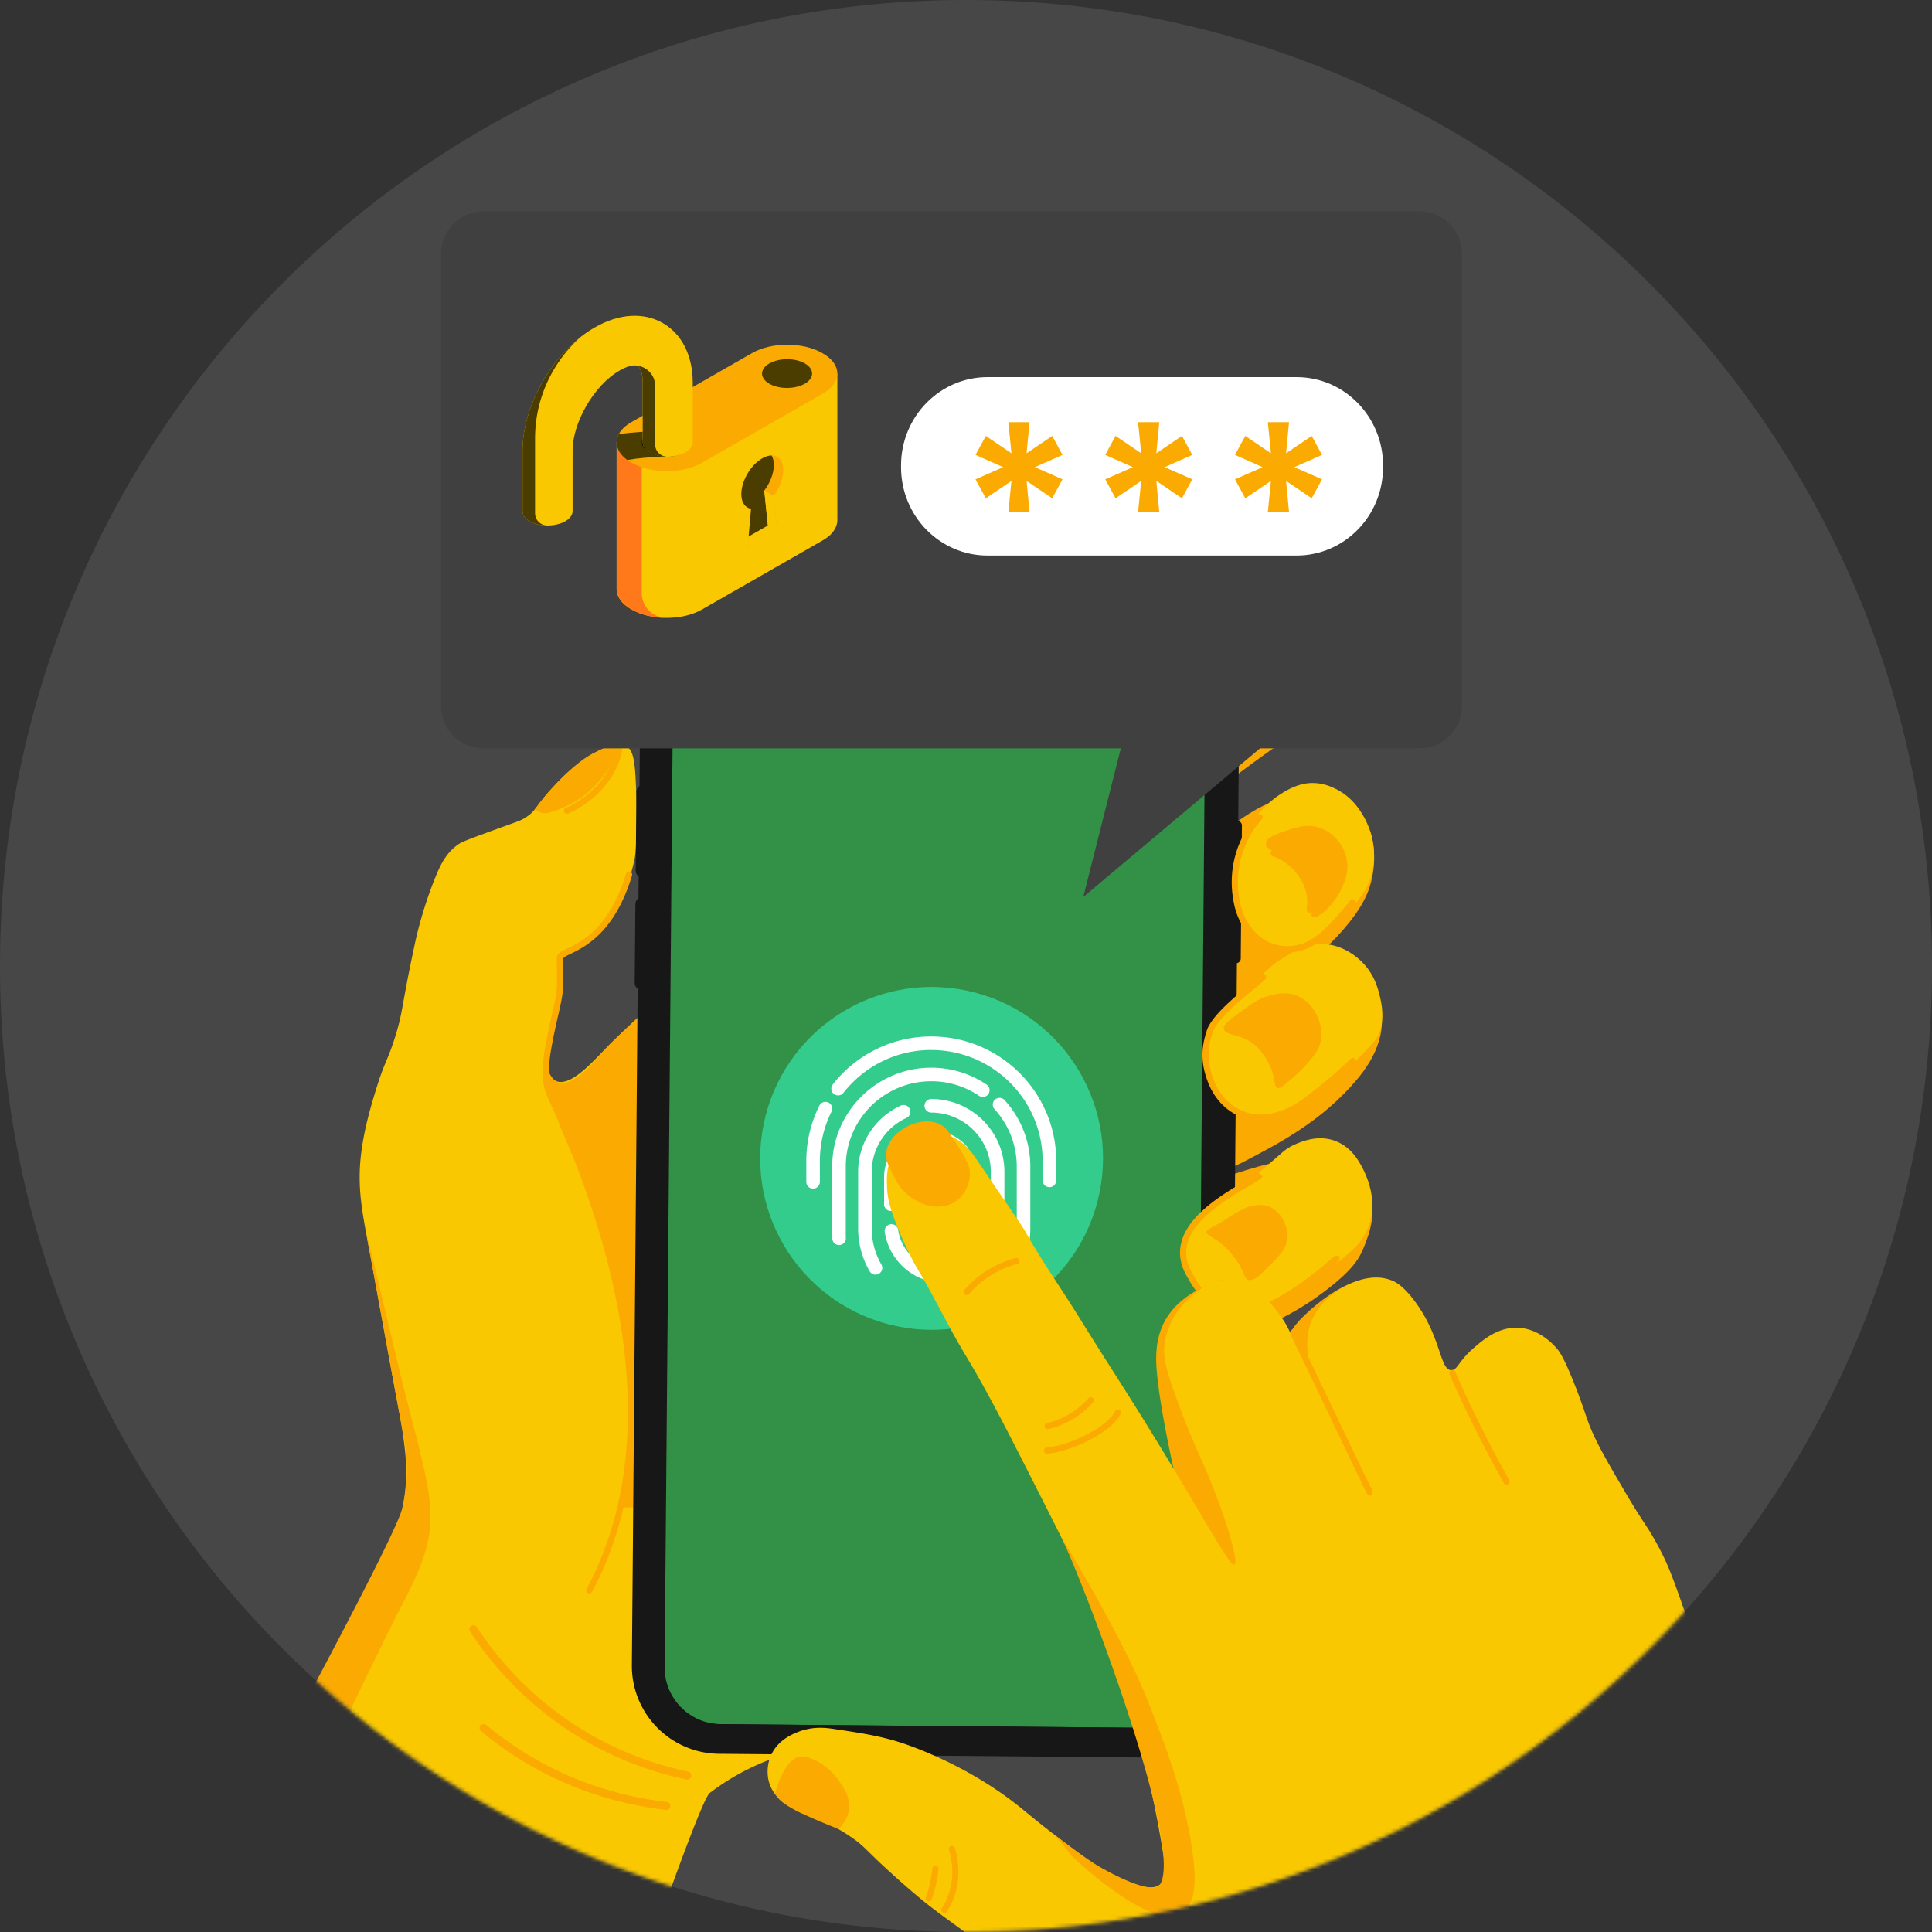
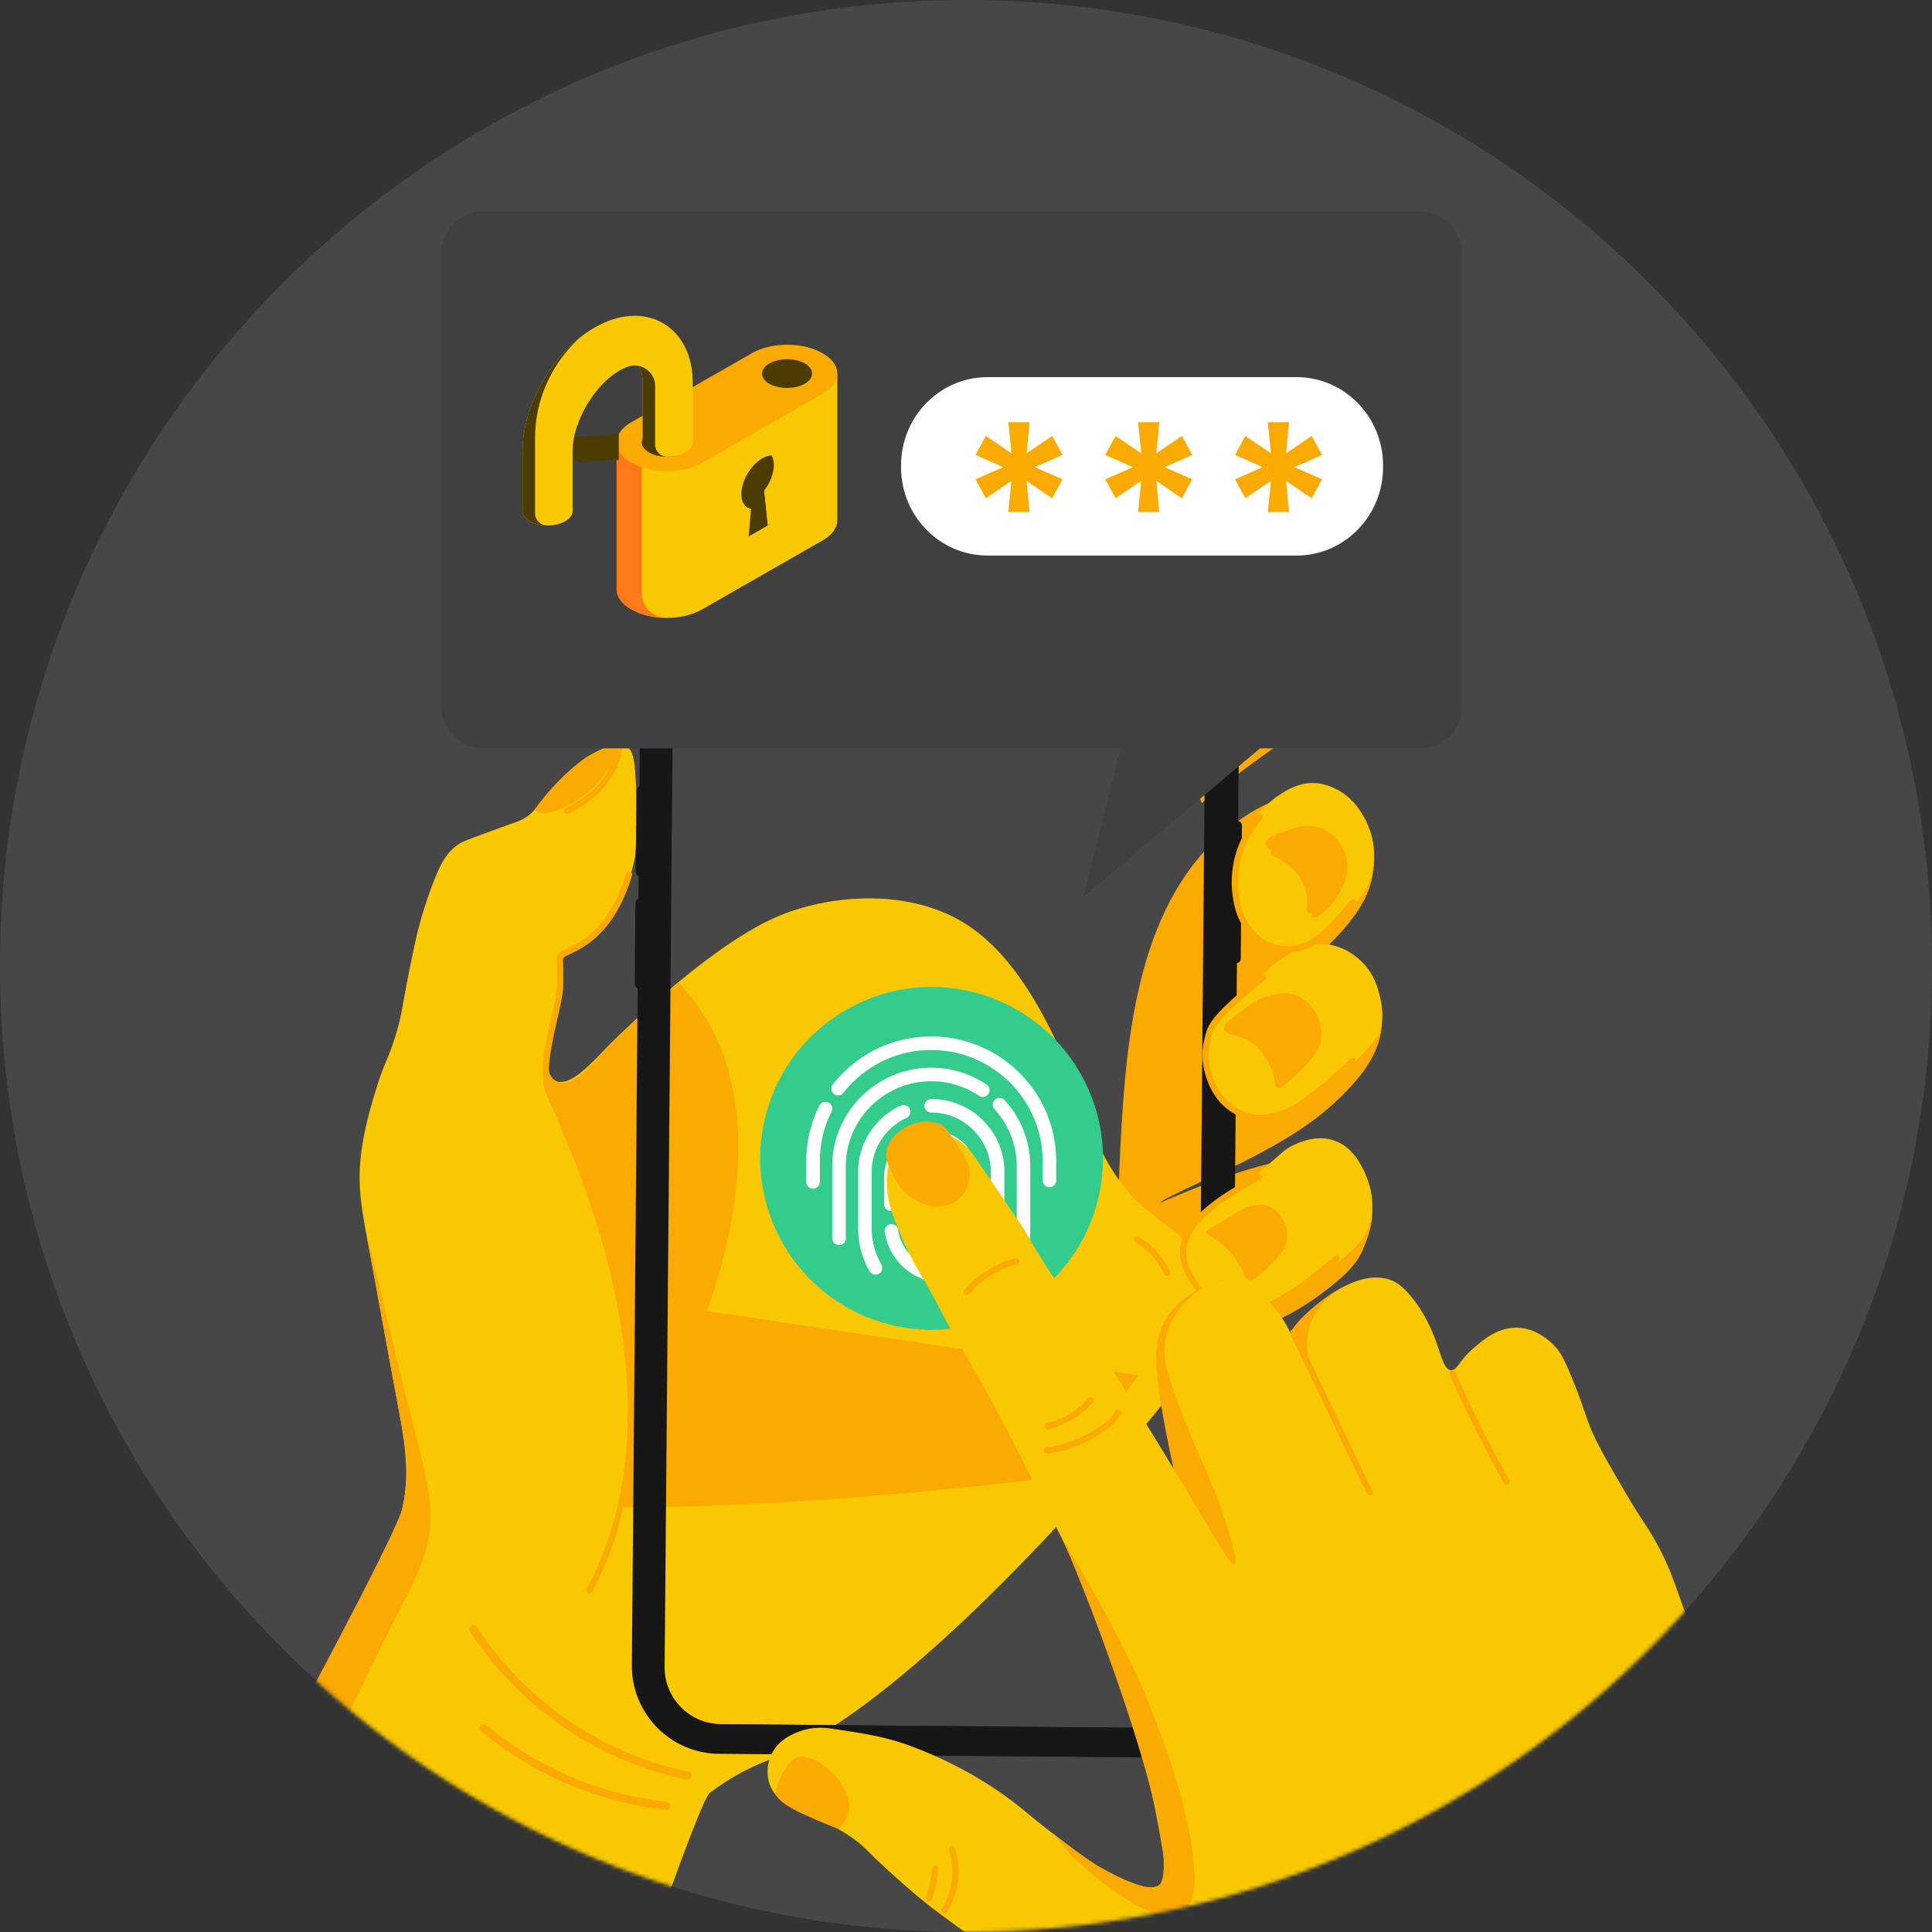
<svg xmlns="http://www.w3.org/2000/svg" width="512" height="512" fill="none">
  <rect width="100%" height="100%" fill="#333333" stroke="none" />
  <path fill="#fff" fill-opacity=".1" d="M512 256c0 58.99-19.95 113.33-53.48 156.61A256.937 256.937 0 0 1 418 454.23c-28.58 23.38-62.29 40.71-99.2 50.01h-.01c-2.92.74-5.85 1.43-8.81 2.06h-.01c-.13.03-.26.06-.39.08-7.46 1.59-15.04 2.86-22.73 3.78h-.01c-10.11 1.21-20.4 1.84-30.84 1.84-25.84 0-50.79-3.83-74.3-10.95-4.94-1.49-9.81-3.13-14.61-4.91a255.416 255.416 0 0 1-69.63-39.13c-.17-.13-.34-.27-.51-.41a259.184 259.184 0 0 1-17.68-15.4 254.314 254.314 0 0 1-9.36-9.42C26.57 385.93 0 324.08 0 256 0 114.62 114.61 0 256 0s256 114.62 256 256z" />
  <mask id="a" width="512" height="512" x="0" y="0" maskUnits="userSpaceOnUse" style="mask-type:alpha">
    <path fill="#fff" d="M512 256c0 58.99-19.95 113.33-53.48 156.61A256.937 256.937 0 0 1 418 454.23c-28.58 23.38-62.29 40.71-99.2 50.01h-.01c-2.92.74-5.85 1.43-8.81 2.06h-.01c-.13.03-.26.06-.39.08-7.46 1.59-15.04 2.86-22.73 3.78h-.01c-10.11 1.21-20.4 1.84-30.84 1.84-25.84 0-50.79-3.83-74.3-10.95-4.94-1.49-9.81-3.13-14.61-4.91a255.416 255.416 0 0 1-69.63-39.13c-.17-.13-.34-.27-.51-.41a259.184 259.184 0 0 1-17.68-15.4 254.314 254.314 0 0 1-9.36-9.42C26.57 385.93 0 324.08 0 256 0 114.62 114.61 0 256 0s256 114.62 256 256z" />
  </mask>
  <g mask="url(#a)">
    <path fill="#FAAA00" d="M328.784 308.306c9.66-5.028 21.417-10.994 30.893-22.307 4.447-5.308 9.524-13.894 4.447-24.337-1.373-2.813-6.797-1.411-14.899-.783-4.758.368-9.283 1.267-13.315 2.359-7.696 4.922-14.667 7.861-17.268 6.846-.068-.029 7.058-4.071 17.268-6.846 11.245-7.184 24.037-18.603 27.044-28.107 2.659-8.432.155-14.813.155-14.813-.309-.832-1.76-2.021-4.989-4.864 0 0-4.119-3.616-10.452-4.525-11.69-1.672-23.931 10.114-25.903 12.009-21.717 20.934-23.776 57.124-25.12 86.915-.803 17.887-2.321 51.593 8.74 55.074 2.147.677 2.843-.387 17.782-7.648 14.368-6.971 19.666-8.867 27.769-14.987 7.261-5.473 9.127-8.567 10.152-10.926 2.137-4.96 3.868-10.365 1.248-15.596-.319-.619-2.05-2.823-2.969-3.906-3.432-3.994-8.576-4.593-10.616-4.835-12.551-1.469-41.287 11.835-41.345 11.709-.309-.56 21.378-10.452 21.378-10.452h-.009l.009.02z" />
    <path fill="#FAAA00" d="M335.912 263.248c-10.211 2.775-17.337 6.817-17.269 6.846 2.601 1.015 9.572-1.925 17.269-6.846zM376.87 143.14c-4.757-1.672-9.205-.454-13.179.629-3.858 1.044-6.556 2.514-8.779 3.771-9.08 5.076-15.248 9.233-18.517 11.293-14.107 8.905-16.94 10.994-21.967 10.994-15.413 0 4.08 42.998 4.08 42.998s15.499-13.653 40.542-28.437c0 0 14.851-9.621 21.919-17.694 6.218-7.097 6.343-10.317 6.276-11.622-.261-5.676-5.637-10.278-10.346-11.932h-.039.01z" />
    <path fill="#FAC800" d="M318.671 356.351c-.116.309-.252.628-.387.947-.116.261-.232.522-.358.793a32.02 32.02 0 0 1-1.257 2.408 40.674 40.674 0 0 1-3.104 4.621 225.594 225.594 0 0 1-2.572 3.298 441.128 441.128 0 0 1-3.239 4.09 508.202 508.202 0 0 1-3.974 4.882 822.178 822.178 0 0 1-3.993 4.796 552.256 552.256 0 0 1-6.565 7.668c-.01.019-.029.029-.039.048h-.01c-.319.377-.657.754-.986 1.131a624.178 624.178 0 0 1-12.299 13.634 551.337 551.337 0 0 1-11.419 11.95c-15.615 15.887-32.255 30.825-47.059 40.533a.16.16 0 0 1-.048.038c-.454.3-.899.59-1.344.871-.164.106-.338.212-.503.319-2.891 1.837-5.704 3.451-8.421 4.825a62.226 62.226 0 0 1-3.655 1.721c-.716.319-1.412.609-2.108.879-.397.155-.88.339-1.45.561-3.278 1.277-9.244 3.8-15.751 8.77h-.02c-1.605 1.218-8.885 20.924-18.148 47.31a246.97 246.97 0 0 1-67.325-37.834 15.87 15.87 0 0 1-.493-.397 250.479 250.479 0 0 1-17.095-14.89 245.381 245.381 0 0 1-8.393-8.412c15.828-29.452 27.663-52.648 29.365-58.778a42.8 42.8 0 0 0 .561-2.253c.009-.019.009-.048.019-.067 2.166-9.805.571-18.159-1.412-28.756-2.62-14-5.124-28.02-7.744-42.021-1.625-8.731-2.679-14.581-1.828-22.538.774-7.165 2.872-13.972 4.07-17.878 2.263-7.378 2.921-7.194 4.98-13.682 2.195-6.962 1.605-7.697 5.163-24.288.445-2.166 2.041-9.437 5.463-17.956 1.412-3.5 2.862-6.517 5.928-8.76.889-.657 1.566-.986 7.619-3.21 8.489-3.123 8.943-3.113 10.403-4.051 2.95-1.886 2.36-2.717 7.368-8.141 5.985-6.469 9.747-8.451 10.868-9.022 3.075-1.537 6.169-3.094 8.403-1.827 2.001 1.131 2.388 3.964 2.678 11.177.029.851.058 1.673.087 2.466.155 5.676.068 10.104-.116 12.985-.097 1.509-.213 2.592-.348 3.21a52.646 52.646 0 0 1-.89 3.675c-5.521 19.918-18.381 20.565-18.245 23.379.599 12.27-4.67 23.022-3.964 28.572.077.619.222 1.17.464 1.653a3.61 3.61 0 0 0 1.392 1.489c.097.058.203.107.3.155 4.08 1.886 10.423-5.753 14.29-9.611.175-.184.329-.348.474-.474.348-.338.764-.735 1.228-1.189 0-.01.01-.01.02-.019l.715-.687c.271-.261.561-.532.861-.822.425-.396.87-.822 1.334-1.266l.048-.049c.832-.773 1.731-1.614 2.698-2.494.155-.155.319-.3.474-.445.396-.358.793-.725 1.199-1.093.067-.058.135-.125.203-.183.135-.126.28-.252.415-.377a235.196 235.196 0 0 1 4.023-3.559c.677-.599 1.373-1.189 2.088-1.798l.377-.319c.687-.58 1.383-1.16 2.089-1.75 0 0 .009-.01.019-.01 8.045-6.681 17.472-13.556 25.816-17.211 13.634-5.985 34.954-7.938 50.279 1.741 10.394 6.575 17.975 18.477 23.834 30.766 3.635 7.591 6.604 15.326 9.185 22.036.938 2.437 1.876 5.086 3.394 8.112a48.28 48.28 0 0 0 2.911 5.019c.435.657.87 1.295 1.315 1.895 6.449 8.876 12.927 11.554 16.833 15.596.174.183.348.367.513.56.27.3.512.61.754.929.57.783 1.054 1.643 1.441 2.61.657 1.644 1.373 3.326 2.03 5.067.126.309.232.619.348.928.3.832.58 1.682.832 2.553.174.599.328 1.199.454 1.808.174.744.31 1.498.406 2.272.01.106.029.213.039.319.396 3.336.097 6.981-1.508 11.052z" />
    <path fill="#FAAA00" d="M146.643 208.541c-2.901 3.152-3.935 4.748-4.844 5.898a4.17 4.17 0 0 0 1.353.851c1.045.387 2.012.155 2.592 0 5.289-1.479 9.195-4.583 9.195-4.583 3.2-2.533 4.902-4.902 6.159-6.672.474-.676 1.605-2.32 2.118-4.699.116-.512.299-1.353.29-2.069-1.837.174-3.916 1.218-5.995 2.272-1.131.561-4.883 2.563-10.868 9.021v-.029.01zm33.133 51.768c-8.18 6.768-14.948 13.324-17.762 16.041-3.307 3.2-14.068 18.622-17.346 5.385.222 3.249.406 5.115 1.218 8.654 1.944 8.412 8.412 20.991 9.921 25.275 18.226 51.961 6.72 61.968 12.154 62.374 9.32.687 44.245-70.023 18.177-109.646a61.707 61.707 0 0 0-6.352-8.093h-.01v.01z" />
    <path fill="#FAAA00" d="M164.365 399.474c50.772 0 102.781-6.469 128.829-9.572 6.053-7.774-1.218-12.821 7.571-24.269.3-.387.599-.774.909-1.18l-128.162-19.058s-10.114 54.06-9.128 54.06h-.01l-.009.019z" />
    <path fill="#FAAA00" d="M145.567 285.303c0-.29-.01-.551-.049-.803-.087-1.054-.261-3.229 1.625-11.931.251-1.131.474-2.156.706-3.152.792-3.481 1.421-6.227 1.421-8.712v-3.993c-.01-.919-.039-1.518-.048-1.934 0-.203 0-.348-.01-.455 0-.29.135-.57.387-.715.377-.242.976-.512 1.479-.764 3.868-1.856 11.854-5.685 16.408-20.837a.834.834 0 0 0-.57-1.034.82.82 0 0 0-1.006.541c-4.341 14.455-11.883 18.091-15.548 19.841-1.498.716-2.475 1.189-2.726 2.098-.097.387-.097.59-.078 1.354.01.406.029.996.049 1.914v3.965c0 2.311-.58 4.844-1.383 8.363-.222 1.006-.464 2.031-.706 3.162-1.933 8.944-1.75 11.284-1.653 12.415.029.222.029.474.039.745.048 1.266.116 3.016 1.208 5.385 30.622 66.552 22.655 107.529 10.336 130.309-.212.406-.077.889.329 1.102.406.213.909.077 1.122-.329 7.184-13.304 10.906-29.036 11.042-46.778.193-25.236-6.981-53.837-21.33-85.01-.957-2.069-1.006-3.568-1.054-4.757h.029l-.019.01zm-38.994 139.939c-3.326 6.323-11.303 22.877-21.523 44.081a247.106 247.106 0 0 1-8.392-8.412 42.082 42.082 0 0 1-.658-.696c16.573-30.854 29.036-55.017 30.583-60.335.01-.019.01-.048.019-.067.039-.126.068-.232.087-.339 2.398-10.984.648-16.988-1.489-28.407-2.62-14.001-5.124-28.021-7.735-42.022-1.634-8.731 6.836 28.002 9.321 37.893 8.325 33.087 11.119 36.79-.213 58.304zm226.583-147.79a14.283 14.283 0 0 0-7.474-4.061.822.822 0 0 0-.958.706c-.048.444.223.831.638.918a12.758 12.758 0 0 1 6.624 3.587c2.523 2.572 3.49 5.618 3.867 7.571a.814.814 0 0 0 .9.667h.009a.809.809 0 0 0 .687-.957c-.416-2.176-1.48-5.54-4.303-8.431h.01zm-27.189 53.614a21.574 21.574 0 0 0-4.244-3.336.824.824 0 0 0-1.141.3.81.81 0 0 0 .29 1.093c1.44.87 2.765 1.895 3.935 3.094 1.586 1.595 2.862 3.442 3.839 5.473a.825.825 0 0 0 1.054.406.817.817 0 0 0 .415-1.103 21.769 21.769 0 0 0-4.148-5.917v-.01zM164.026 197.731a.79.79 0 0 0-.773.687c-.29 1.924-1.692 7.609-8.151 12.589a25.656 25.656 0 0 1-5.163 3.094.816.816 0 1 0 .667 1.489 27.445 27.445 0 0 0 5.501-3.287c6.894-5.309 8.432-11.342 8.77-13.643a.815.815 0 0 0-.831-.929h-.02z" />
-     <path fill="#329146" d="m172.932 442.772 3.587-279.811 5.995-11.999 17.568-1.605h99.059l18.361 1.605 4.399 17.192-2.397 281.018-5.386 9.196H185.704l-9.582-3.994-3.19-11.593v-.009z" />
    <path fill="#34CC8D" d="M290.844 318.419c6.314-24.278-8.247-49.079-32.526-55.393-24.279-6.314-49.08 8.248-55.393 32.526-6.314 24.279 8.247 49.08 32.526 55.394 24.279 6.314 49.08-8.248 55.393-32.527z" />
    <path fill="#fff" fill-rule="evenodd" d="M246.794 278.254c-9.437 0-17.859 4.438-23.273 11.352a1.8 1.8 0 0 1-2.524.309 1.787 1.787 0 0 1-.309-2.514c6.062-7.735 15.509-12.724 26.106-12.724 18.265 0 33.116 14.813 33.116 33.029v5.115c0 .986-.802 1.789-1.798 1.789a1.794 1.794 0 0 1-1.799-1.789v-5.115c0-16.234-13.246-29.442-29.519-29.442v-.01zm0 8.287c-12.492 0-22.654 10.133-22.654 22.586v17.849c0 .377 0 .745.019 1.103a1.8 1.8 0 0 1-1.712 1.875 1.787 1.787 0 0 1-1.875-1.711c-.02-.425-.029-.851-.029-1.267v-17.849c0-14.435 11.777-26.173 26.251-26.173a26.176 26.176 0 0 1 14.668 4.476 1.789 1.789 0 0 1 .483 2.485 1.801 1.801 0 0 1-2.494.484 22.565 22.565 0 0 0-12.657-3.858zm16.892 4.873a1.8 1.8 0 0 1 2.533.116c4.235 4.651 6.826 10.829 6.826 17.588v16.418c0 1.034-.067 2.049-.203 3.055a1.8 1.8 0 0 1-3.568-.474c.116-.851.174-1.701.174-2.581v-16.418c0-5.84-2.233-11.168-5.888-15.181a1.8 1.8 0 0 1 .116-2.533l.01.01zm-18.681 1.615c0-.987.803-1.789 1.799-1.789 10.684 0 19.376 8.663 19.376 19.328v13.546c0 8.77-7.145 15.906-15.944 15.906-7.996 0-14.629-5.889-15.77-13.546a1.79 1.79 0 0 1 1.518-2.031 1.798 1.798 0 0 1 2.04 1.508c.88 5.928 6.034 10.491 12.212 10.491 6.807 0 12.347-5.53 12.347-12.318v-13.546c0-8.683-7.087-15.741-15.789-15.741a1.793 1.793 0 0 1-1.798-1.789l.009-.019zm-25.449-.842a1.79 1.79 0 0 1 .803 2.408 29.255 29.255 0 0 0-3.084 13.111v5.502c0 .986-.803 1.788-1.799 1.788a1.792 1.792 0 0 1-1.798-1.788v-5.502A32.714 32.714 0 0 1 217.149 293a1.79 1.79 0 0 1 2.407-.803v-.01zm21.543 1.692c.416.9.019 1.963-.88 2.379-5.434 2.495-9.205 7.977-9.205 14.31v14.977c0 3.481.938 6.74 2.562 9.563.494.86.204 1.953-.657 2.446a1.8 1.8 0 0 1-2.456-.657 22.62 22.62 0 0 1-3.046-11.352v-14.987c0-7.783 4.632-14.503 11.294-17.558a1.803 1.803 0 0 1 2.388.879zm5.705 9.225c-4.922 0-8.915 3.993-8.915 8.895v7.136c0 .986-.803 1.789-1.799 1.789-.87 0-1.595-.619-1.759-1.431h-.039v-7.484c0-6.875 5.608-12.473 12.512-12.473 3.722 0 7.068 1.634 9.35 4.196a1.8 1.8 0 0 1-.146 2.533 1.8 1.8 0 0 1-2.533-.145 8.93 8.93 0 0 0-6.671-2.997v-.019zm0 8.296c-1.132 0-2.05.918-2.05 2.04v9.234c0 3.007 2.456 5.463 5.482 5.463a5.73 5.73 0 0 0 1.102-.107 1.806 1.806 0 0 1 2.128 1.393 1.794 1.794 0 0 1-1.393 2.117 8.786 8.786 0 0 1-1.827.184c-5.009 0-9.07-4.061-9.07-9.05v-9.234c0-3.104 2.534-5.628 5.637-5.628 1.586 0 2.949.658 3.878 1.751.908 1.063 1.353 2.455 1.353 3.867v7.793c0 .987-.802 1.789-1.798 1.789a1.793 1.793 0 0 1-1.799-1.789v-7.803c0-.696-.212-1.228-.493-1.547-.251-.299-.609-.493-1.141-.493l-.009.02zm10.713-1.19c.996 0 1.798.803 1.798 1.789v10.675a8.945 8.945 0 0 1-2.03 5.695c-.629.764-1.76.88-2.524.261a1.788 1.788 0 0 1-.261-2.524 5.402 5.402 0 0 0 1.218-3.432v-10.665c0-.986.803-1.789 1.799-1.789v-.01z" clip-rule="evenodd" />
    <path fill="#171717" fill-rule="evenodd" d="m328.582 167.08-.435 50.492c.58.125.977.619.977 1.218l-.31 35.243c0 .581-.445 1.093-1.015 1.219l-1.625 187.346a23.371 23.371 0 0 1-6.981 16.456 23.314 23.314 0 0 1-16.543 6.691l-112.083-.967a23.268 23.268 0 0 1-16.437-6.981 23.286 23.286 0 0 1-6.681-16.553l1.537-179.234a1.863 1.863 0 0 1-.783-1.547l.184-20.865c0-.619.319-1.18.812-1.538l.048-5.801a1.915 1.915 0 0 1-.783-1.547l.193-20.866c0-.619.31-1.179.812-1.537l.087-10.423h-.725l.116-12.348h.726l.183-19.821c.049-6.207 2.572-12.106 6.981-16.457a23.244 23.244 0 0 1 16.563-6.71l112.083.967c12.889.116 23.234 10.655 23.099 23.534h-.01l.01.029zm-15.538 286.473a15.07 15.07 0 0 0 4.486-10.588l2.408-275.894c.077-8.306-6.594-15.084-14.881-15.161l-14.503-.126a2.057 2.057 0 0 0-1.982 2.05v1.208a7.957 7.957 0 0 1-2.379 5.541 7.922 7.922 0 0 1-5.579 2.262l-62.829-.551c-4.331-.038-7.812-3.577-7.803-7.909v-1.276c-.009-1.083-.879-1.944-1.943-2.011l-14.397-.126c-8.286-.078-15.074 6.604-15.132 14.9l-2.379 275.865c-.077 8.306 6.595 15.084 14.881 15.171l111.386.967a14.986 14.986 0 0 0 10.665-4.322h-.029.01z" clip-rule="evenodd" />
    <path fill="#171717" fill-rule="evenodd" d="m192.781 144.281 112.837.967c11.555.116 20.827 9.563 20.74 21.117l-2.398 276.861c-.087 11.564-9.543 20.866-21.097 20.779l-112.837-.977c-11.555-.116-20.847-9.562-20.75-21.117l2.408-276.861c.116-11.564 9.543-20.865 21.097-20.778v.029-.02zm119.925 309.262a15.019 15.019 0 0 0 4.486-10.587l2.388-275.895c.078-8.305-6.594-15.083-14.88-15.161l-14.504-.125a2.057 2.057 0 0 0-1.982 2.049v1.209a7.999 7.999 0 0 1-2.378 5.54 7.944 7.944 0 0 1-5.579 2.263l-62.829-.551c-4.332-.039-7.813-3.578-7.803-7.9v-1.276c-.01-1.083-.88-1.943-1.944-2.011l-14.397-.126c-8.286-.077-15.074 6.604-15.151 14.9l-2.379 275.885c-.077 8.305 6.595 15.083 14.881 15.17l111.386.967a14.982 14.982 0 0 0 10.665-4.322h.01l.01-.029z" clip-rule="evenodd" />
    <path fill="#FAC800" d="M353.984 209.073c-1.132-.561-3.462-1.683-6.595-1.567-.754.029-2.842.174-5.656 1.567-2.968 1.469-8.77 5.337-12.231 12.859-.803 1.731-5.434 11.768-.938 21.34.928 1.972 2.842 6.033 7.223 7.841 4.331 1.799 8.499.329 10.365-.309 4.418-1.547 6.932-4.361 10.046-7.851 3.848-4.313 6.497-7.271 7.532-12.232 1.402-6.748-1.209-12.182-1.886-13.497-.831-1.596-3.055-5.792-7.841-8.161l-.029.029.01-.019z" />
    <path fill="#FAC800" d="M361.205 255.194c-1.131-1.17-4.863-4.699-10.365-5.028-4.467-.261-7.648 1.721-11.922 4.399-1.479.919-1.47 1.054-11.931 10.675-3.201 2.949-4.448 4.08-5.657 6.275-.754 1.383-2.378 4.786-2.195 9.108.252 6.333 4.332 13.604 10.994 15.683 5.125 1.605 9.785-.493 12.86-1.885 5.908-2.659 21.039-17.259 22.287-20.083 1.895-4.283.793-8.74.309-10.674-.464-1.857-1.353-5.328-4.399-8.48h.009l.01.01zm-7.542 47.088c-4.438-1.567-8.577.193-10.346.938-2.833 1.208-3.52 2.32-7.842 5.965-6.352 5.347-8.528 6.024-16.002 12.56-4.022 3.501-4.583 4.361-5.028 5.338-2.929 6.623 2.475 14.252 2.824 14.745.937 1.296 3.181 4.283 7.222 5.656 1.306.445 3.104.822 5.657.629 5.289-.377 9.611-2.843 16.63-7.842 8.122-5.792 11.845-8.915 13.498-10.993 4.883-6.131 4.003-13.827.629-20.083-.851-1.566-2.901-5.376-7.223-6.894l-.029-.029.01.01z" />
    <path fill="#FAAA00" d="M349.903 219.419c-3.278-1.17-6.14-.242-8.779.628-2.379.783-5.512 1.799-5.657 3.452-.203 2.466 6.459 2.64 9.737 7.842 5.337 8.479.764 11.554 3.055 11.767 1.18.116 5.048-3.094 6.981-7.059.977-2.011 2.447-5.027 1.567-8.779-.822-3.452-3.404-6.594-6.894-7.832h-.01v-.019zm-6.277 44.419c-2.755-1.063-5.202-.464-7.058 0-2.881.716-4.67 2.021-7.687 4.245-3.133 2.301-4.699 3.442-4.544 4.544.29 2.108 5.289 1.083 9.108 5.173 3.007 3.23 3.916 6.913 3.916 6.913.464 1.857.415 3.307 1.257 3.607.377.135.918.048 3.916-2.659 2.088-1.866 3.132-2.814 4.399-4.399 1.479-1.838 2.224-2.737 2.659-3.916 1.557-4.1-.512-8.122-.774-8.625-.493-.919-1.982-3.616-5.172-4.864h-.01l-.01-.019zm-7.531 55.848c-1.943-.677-3.722-.242-4.708 0-1.335.329-2.282.87-4.081 1.885-1.344.764-1.373.89-2.978 1.886-3.432 2.098-4.496 2.224-4.544 2.978-.078.976 1.653 1.247 4.244 3.452 2.389 2.049 3.829 4.36 4.245 5.027 1.721 2.804 1.46 3.897 2.514 4.245 1.547.512 3.403-1.421 6.749-4.863 2.553-2.621 3.055-3.82 3.287-4.709a8.377 8.377 0 0 0 0-4.4c-.125-.464-1.228-4.273-4.708-5.492h-.01l-.01-.009z" />
    <path fill="#FAAA00" d="M357.976 280.584a133.569 133.569 0 0 1-11.97 10.134c-1.856 1.392-4.129 2.968-7.387 3.935-3.065.899-5.299.764-6.353.599-1.44-.222-2.949-.754-4.254-1.469-3.81-2.099-5.598-5.628-6.343-7.533-1.982-5.153-1.586-8.653-.3-12.637 1.064-3.307 7.03-8.277 10.994-11.564 1.141-.957 2.156-1.798 2.93-2.495a.812.812 0 0 0 .038-1.179.823.823 0 0 0-1.131-.039 95.639 95.639 0 0 1-2.891 2.446c-4.351 3.617-10.288 8.567-11.496 12.319-1.354 4.206-1.818 8.151.328 13.73.813 2.127 2.824 6.033 7.088 8.383a14.75 14.75 0 0 0 4.796 1.653 11.87 11.87 0 0 0 1.924.135c1.305 0 3.065-.174 5.134-.793 3.519-1.044 5.927-2.697 7.9-4.186 4.08-3.056 8.15-6.507 12.124-10.259a.811.811 0 0 0 .029-1.151.824.824 0 0 0-1.16-.029zm1.004-42.079a.814.814 0 0 0-1.141.135 93.126 93.126 0 0 1-4.747 5.502c-2.563 2.736-3.558 3.442-3.936 3.703-1.334.957-3.161 2.253-5.898 2.717-3.442.59-6.226-.532-7.01-.889-2.987-1.383-4.534-3.694-5.289-4.796-1.982-2.949-2.397-5.84-2.678-7.764-.28-1.895-.541-5.782.754-10.298a25.374 25.374 0 0 1 5.367-9.717.824.824 0 0 0-.049-1.131.837.837 0 0 0-1.179.048c-2.64 2.988-4.612 6.556-5.705 10.346-1.392 4.815-1.093 8.953-.803 10.993.3 2.06.755 5.193 2.94 8.441.831 1.228 2.552 3.791 5.956 5.376.889.416 2.968 1.219 5.676 1.219.725 0 1.498-.068 2.301-.184 3.103-.532 5.182-2.011 6.584-3.007.706-.503 1.808-1.392 4.187-3.916a98.004 98.004 0 0 0 4.844-5.598c.29-.348.213-.88-.135-1.161h-.029l-.01-.019zm-5.539 94.534s-13.846 12.782-22.567 13.556c-.387.038-3.752.241-5.598-.29-2.157-.629-3.53-1.809-4.835-2.95-2.224-1.933-3.413-4.06-4.061-5.201-.116-.203-.213-.387-.3-.523-1.634-2.697-2.098-5.308-1.431-7.947 1.712-6.749 10.549-11.961 15.838-15.074 1.973-1.161 3.346-1.973 4.032-2.64.126-.116.097-.319-.029-.416l-.831-.686a.292.292 0 0 0-.368 0c-.59.532-2.069 1.402-3.645 2.32-5.511 3.249-14.726 8.683-16.592 16.089-.764 3.037-.222 6.14 1.624 9.196.078.135.174.29.281.493.686 1.228 1.972 3.519 4.409 5.637 1.382 1.208 2.939 2.562 5.463 3.287 1.034.3 1.982.397 2.872.397 9.581 1.469 26.173-12.299 27.169-14.426.687-1.48-1.092-1.161-1.421-.803h-.01v-.019z" />
    <path fill="#FAAA00" d="M344.546 229.997c-2.156-2.563-4.709-3.936-6.71-4.661a.825.825 0 0 0-1.064.522.815.815 0 0 0 .503 1.006c1.798.667 4.08 1.885 6.014 4.186.667.793 2.437 2.891 2.978 6.15.203 1.228.213 2.485.029 3.732a.82.82 0 0 0 .638.928c.455.097.919-.212.977-.676a13.642 13.642 0 0 0-.029-4.255c-.619-3.722-2.601-6.062-3.336-6.942v.01zm-162.235 239.49c-10.452-2.214-20.285-6.208-29.249-11.912-10.577-6.72-19.782-15.828-26.686-26.377a1.087 1.087 0 0 0-1.479-.329 1.083 1.083 0 0 0-.329 1.499c7.087 10.81 16.515 20.15 27.344 27.015a90.184 90.184 0 0 0 29.983 12.192 1.061 1.061 0 0 0 1.267-.841 1.074 1.074 0 0 0-.832-1.257h-.009l-.01.01zm-5.629 8.055c-12.975-1.557-25.062-5.589-35.92-12.009a90.166 90.166 0 0 1-11.902-8.403 1.073 1.073 0 0 0-1.509.126 1.067 1.067 0 0 0 .126 1.518 91.2 91.2 0 0 0 12.212 8.605c11.129 6.556 23.496 10.694 36.771 12.28a1.07 1.07 0 0 0 1.189-.957 1.065 1.065 0 0 0-.938-1.18h-.029v.02zm189.107-137.774c-5.918-2.794-15.287 4.013-20.731 9.447-5.26 5.25-4.786 9.872-8.064 10.443-6.352 1.131-6.613-22.974-14.319-20.18-13.866 5.048-16.341 13.45-16.273 20.963.106 12.076 9.601 54.301 14.184 59.474 12.318 13.884 54.494 8.083 63.167-11.768 3.617-8.276-2.717-9.514-10.142-47.407-1.731-8.866-2.708-18.535-7.842-20.962h.01l.01-.01z" />
    <path fill="#FAC800" d="M451.745 441.679a248.498 248.498 0 0 1-39.179 40.243c-27.634 22.606-60.228 39.362-95.916 48.354h-.01a225.617 225.617 0 0 1-8.518 1.992h-.01c-.126.029-.251.058-.377.077A244.644 244.644 0 0 1 285.758 536h-.01c-2.92-3.616-5.715-7.029-12.338-11.777-4.351-3.113-9.582-6.246-19.473-13.488-4.09-2.997-6.594-4.786-9.563-7.213-5.347-4.39-10.578-9.311-10.964-9.659-4.139-3.926-4.651-4.728-7.155-6.527a49.427 49.427 0 0 0-4.197-2.678 49.442 49.442 0 0 0-4.273-2.185c-3.201-1.431-4.371-1.567-5.811-2.166a11.175 11.175 0 0 1-1.17-.59c-.107-.058-.203-.106-.3-.164-.126-.078-.261-.165-.406-.252-1.431-.889-3.094-1.934-4.419-3.5a9.598 9.598 0 0 1-1.711-2.978c-.929-2.678-.474-5.144-.087-6.459.125-.435.251-.744.309-.889.077-.203.164-.397.271-.581.3-.647.657-1.218 1.063-1.74 1.983-2.601 4.806-3.713 6.005-4.187a13.556 13.556 0 0 1 1.847-.589c2.61-.677 4.969-.532 6.642-.319.368.038.696.087.986.135.416.068.832.126 1.238.184 8.499 1.286 13.633 2.146 21.098 5.105.541.203 1.092.435 1.663.667.657.271 1.547.648 2.62 1.122 5.009 2.214 14.078 6.671 23.003 13.904 1.44 1.179 4.157 3.451 8.276 6.652.754.59 1.557 1.208 2.408 1.856 6.768 5.173 9.214 6.623 10.703 7.455 3.249 1.818 8.586 4.796 12.348 5.018 1.237.087 2.301-.125 3.074-.773h.01c1.808-1.538 1.315-4.844 1.035-6.701-.078-.474-.145-.938-.223-1.392v-.02a300.823 300.823 0 0 0-2.736-14.754 191.858 191.858 0 0 0-2.582-10.772c-.183-.647-.348-1.228-.503-1.75-.628-2.185-1.015-3.249-1.015-3.249-.3-.841-.58-1.634-.841-2.368a28.88 28.88 0 0 0-.174-.503c-.01-.02-.01-.029-.01-.039-4.283-12.328-2.456-10.819-7.242-23.815-3.094-8.421-6.362-15.509-11.448-25.719-.58-1.17-1.189-2.379-1.818-3.636-.522-1.024-1.053-2.078-1.605-3.171-.792-1.586-1.634-3.239-2.514-4.97-.763-1.498-1.489-2.939-2.185-4.312-7.899-15.548-12.279-24.057-17.955-33.474a41.848 41.848 0 0 1-.725-1.238 162.514 162.514 0 0 1-3.017-5.356c-2.378-4.361-4.651-8.799-7.116-13.111a112.31 112.31 0 0 0-1.721-2.93s-.832-1.373-2.04-3.819c-1.093-2.186-2.485-5.251-3.887-8.964-.319-.85-.61-1.653-.851-2.426-.706-2.166-1.132-4.129-1.199-6.459-.068-1.683-.126-3.588.416-5.579.261-.987.676-1.992 1.305-2.998 1.982-3.181 4.979-4.467 6.024-4.863.425-.165 4.795-1.731 9.437.271h.009c1.818.783 3.201 1.914 4.216 2.987.01.01.01.02.01.02.889.928 1.508 1.817 1.924 2.426 1.527 2.234 2.92 4.264 4.167 6.102 1.363 1.991 2.562 3.741 3.597 5.279 1.344 1.972 2.436 3.568 3.268 4.796 1.257 1.856 1.934 2.891 2.059 3.123.445.802.9 1.595 1.354 2.388 2.05 3.519 4.254 6.962 6.488 10.384 2.079 3.22 4.196 6.44 6.227 9.698 4.535 7.291 6.874 10.955 9.446 14.997 1.064 1.673 2.176 3.413 3.501 5.511.222.368.464.735.705 1.122a1051.37 1051.37 0 0 1 4.554 7.29c2.688 4.342 5.086 8.287 7.233 11.845 2.523 4.177 4.689 7.822 6.546 10.945.116.193.232.387.338.571.706 1.198 1.373 2.31 1.992 3.345 1.818 3.055 3.249 5.434 4.351 7.155.967 1.499 1.673 2.495 2.176 2.997.328.329.56.445.725.368.512-.242.203-2.437-.677-5.734a110.258 110.258 0 0 0-2.147-6.962 175.497 175.497 0 0 0-4.312-11.37 183.013 183.013 0 0 0-1.972-4.487c-.068-.154-.184-.396-.339-.744a223.08 223.08 0 0 1-6.275-15.712c-.145-.416-.29-.812-.425-1.189-.252-.755-.494-1.451-.716-2.108a103.17 103.17 0 0 1-.696-2.253c-1.083-3.742-1.247-5.831-.909-8.19.986-6.633 5.337-10.81 6.449-11.796a29.58 29.58 0 0 1 2.06-1.74c.096-.078.193-.155.299-.232.194-.136.387-.281.59-.416.116-.078.232-.165.348-.242.029-.019.068-.039.097-.058.242-.155.503-.319.764-.474.038-.019.087-.038.126-.067a14.64 14.64 0 0 1 1.024-.523 12.909 12.909 0 0 1 2.147-.792c.367-.107.754-.184 1.141-.252.01 0 .029 0 .039-.009.357-.049.725-.097 1.102-.116.3-.02.599-.029.909-.02.444.01.88.049 1.305.116.87.126 1.702.358 2.504.667 2.688 1.045 4.951 3.017 6.788 5.067.348.387.677.773.996 1.16.038.049.077.097.116.136a52.5 52.5 0 0 1 2.262 3.045c.078.107.155.213.223.31.454.648.773 1.141 1.963 3.51h.009c.938 1.904 2.437 5.008 4.989 10.345 0 0 4.448 9.321 4.777 9.176.242-.106-3.858-5.966-4.989-12.976-.464-2.842-.435-5.878.57-8.798 2.079-6.005 7.484-9.06 8.48-9.631.416-.232 1.17-.657 2.156-1.092.019-.02.048-.029.077-.039 2.592-1.151 6.778-2.417 10.849-.793.812.319 3.065 1.325 6.343 5.85 6.758 9.311 6.352 17.636 9.34 17.936.193.019.367 0 .522-.058h.01c1.247-.406 1.876-2.727 5.53-5.86 2.408-2.078 6.343-5.472 11.507-5.337 5.501.126 9.272 4.177 10.142 5.115 1.006 1.083 2.04 2.495 4.583 8.76 2.079 5.105 3.017 8.141 3.897 10.626 1.856 5.144 4.448 9.611 9.553 18.352 5.299 9.06 5.695 8.818 8.431 13.691 4.313 7.678 4.97 11.158 11.748 29.761.455 1.257.89 2.427 1.286 3.51h.01z" />
    <path fill="#FAAA00" d="M353.558 373.987c-3.636-7.61-7.368-15.451-10.047-20.934-.27-.541-.792-.812-1.208-.589-.397.222-.513.812-.242 1.344 2.669 5.463 6.42 13.294 10.046 20.904 3.636 7.609 7.378 15.48 10.066 20.943.27.541.792.812 1.208.59.397-.223.513-.812.242-1.344-2.678-5.463-6.43-13.324-10.046-20.924h-.01l-.009.01zm38.172 2.62a294.178 294.178 0 0 1-6.091-13.082.823.823 0 0 0-1.073-.425.831.831 0 0 0-.426 1.073c2.05 4.699 3.8 8.441 6.121 13.14a369.741 369.741 0 0 0 8.276 15.751.804.804 0 0 0 1.112.309.813.813 0 0 0 .31-1.121 345.335 345.335 0 0 1-8.238-15.674h.009v.029zm-140.365-76.646c-4.95-7.126-19.831.793-15.876 8.896 1.18 2.407 2.398 4.95 3.258 5.965 3.684 4.303 8.122 4.864 8.48 4.903.745.077 5.444.502 8.112-3.442.474-.706 2.05-3.017 1.605-6.314-.29-2.127-3.016-6.304-5.598-10.008h.019zm18.759 34.035a.824.824 0 0 0-1.015-.599 28.123 28.123 0 0 0-7.793 3.451c-2.204 1.422-4.148 3.123-5.753 5.028a.822.822 0 0 0 .126 1.17.817.817 0 0 0 1.131-.116 24.293 24.293 0 0 1 5.376-4.709 25.785 25.785 0 0 1 7.329-3.248.818.818 0 0 0 .58-.977h.019zm19.463 36.471a.817.817 0 0 0-1.131.087 21 21 0 0 1-4.932 4.109 20.887 20.887 0 0 1-6.072 2.466.824.824 0 0 0-.619.948.81.81 0 0 0 .987.638 22.41 22.41 0 0 0 4.38-1.518c.735-.339 1.45-.716 2.156-1.141a22.169 22.169 0 0 0 5.308-4.429.818.818 0 0 0-.087-1.17l.01.01zm6.808 3.085a.795.795 0 0 0-.899.473c-.755 1.721-3.327 3.887-6.933 5.84-3.79 2.05-7.967 3.443-11.168 3.733a.82.82 0 0 0-.735.851.82.82 0 0 0 .9.783c2.9-.271 6.429-1.364 9.698-2.891 4.496-2.089 8.499-4.98 9.717-7.678.222-.473-.087-1.024-.59-1.131l.01.02zm-83.627 91.942c-3.384-.309-6.063 4.873-7.397 9.882 1.363 1.798 1.518 3.249 16.814 9.33 1.286-1.228 2.505-2.949 2.785-5.201.387-3.095-1.209-5.454-2.514-7.378-2.978-4.39-7.223-6.42-9.688-6.633zm39.235 23.747a.815.815 0 0 0-.512 1.006c.831 2.746 1.421 6.671.125 11.013a17.988 17.988 0 0 1-2.03 4.457.812.812 0 0 0 .232 1.102.808.808 0 0 0 1.151-.232 19.152 19.152 0 0 0 2.204-4.863c1.412-4.709.783-8.983-.126-11.951a.843.843 0 0 0-1.053-.542l.009.01zm-4.05 5.231a.806.806 0 0 0-.87.716 33.456 33.456 0 0 1-.861 4.824 29.286 29.286 0 0 1-.86 2.814.8.8 0 0 0 .474 1.025.825.825 0 0 0 1.063-.503c.339-.957.638-1.953.899-2.949a33.04 33.04 0 0 0 .9-5.047.83.83 0 0 0-.745-.909v.029zm59.329-35.717c-2.852-7.484-4.389-11.526-7.928-18.768-5.125-10.471-11.767-22.181-18.304-33.077 5.483 10.945 32.73 81.693 26.416 92.435-1.673 2.833-11.11-1.828-15.422-4.235-1.499-.832-3.945-2.301-10.713-7.455l-2.476-1.895a61.1 61.1 0 0 1 5.009 5.927s35.92 34.905 32.497 1.924c-.957-9.292-3.654-20.633-9.069-34.856h.01-.02z" />
    <path fill="#FAC800" d="M154.644 107.479h46.717a2.706 2.706 0 0 1 2.705 2.705v15.783c0 14.383-11.678 26.061-26.061 26.061-14.384 0-26.062-11.678-26.062-26.061v-15.783a2.707 2.707 0 0 1 2.706-2.705h-.005z" />
    <path fill="#E63223" d="M204.067 107.479h-26.061v44.549h26.061v-44.549z" opacity=".1" />
    <path fill="#404040" d="M376.226 198.329h-42.319l-46.824 39.378 9.945-39.378H128.084c-6.186 0-11.201-5.015-11.201-11.2V67.201c0-6.186 5.015-11.201 11.201-11.201h248.142c6.186 0 11.201 5.015 11.201 11.2v119.93c0 6.185-5.015 11.2-11.201 11.2z" />
    <path fill="#FAC800" d="m163.419 117.219 58.489-18.218v38.878c-.014 1.929-1.305 3.857-3.878 5.331l-16.016 9.165-16.016 9.164c-5.145 2.944-13.462 2.944-18.579 0l-.187-.106c-2.559-1.475-3.831-3.403-3.817-5.331v-38.883h.004z" />
    <path fill="#FF7819" d="m163.418 117.219 6.647-2.073v42.045c0 3.616 2.956 6.55 6.605 6.555-3.354 0-6.698-.742-9.248-2.207l-.187-.106c-2.558-1.475-3.831-3.403-3.817-5.331v-38.883z" />
    <path fill="#FAAA00" d="m217.903 93.563.187.107c5.113 2.944 5.089 7.718-.061 10.662l-16.016 9.164-16.016 9.165c-5.145 2.943-13.462 2.943-18.58 0l-.187-.107c-5.112-2.944-5.089-7.718.061-10.662l16.016-9.164 16.021-9.165c5.145-2.943 13.462-2.943 18.58 0h-.005z" />
-     <path fill="#4B3C00" d="M163.984 115.054c3.222-.459 7.498-.802 12.737-.802v6.823c-4.018 0-7.456.297-10.488.835-2.717-1.97-3.47-4.543-2.254-6.852l.005-.004z" />
+     <path fill="#4B3C00" d="M163.984 115.054v6.823c-4.018 0-7.456.297-10.488.835-2.717-1.97-3.47-4.543-2.254-6.852l.005-.004z" />
    <path fill="#000" d="M181.423 119.912c-2.601 1.488-6.802 1.488-9.384 0-2.582-1.488-2.572-3.899.033-5.387 2.596-1.488 6.801-1.488 9.383 0 2.582 1.488 2.564 3.899-.032 5.387z" />
    <path fill="#4B3C00" d="M203.908 96.312c2.601-1.488 6.801-1.488 9.384 0 2.582 1.488 2.568 3.899-.033 5.387-2.596 1.488-6.801 1.488-9.384 0-2.582-1.488-2.568-3.899.033-5.387z" />
-     <path fill="#FAAA00" d="m205.981 140.679-3.925 2.244-3.924 2.243.898-10.355c-1.535-.251-2.568-1.618-2.573-3.857-.009-3.491 2.47-7.742 5.538-9.494 3.064-1.752 5.562-.352 5.571 3.138.005 2.239-1.01 4.78-2.54 6.782l.955 9.299z" />
    <path fill="#4B3C00" d="M201.995 121.465c.893-.51 1.735-.747 2.484-.747.378.635.598 1.474.603 2.494.005 2.239-1.01 4.78-2.54 6.782l.954 9.299-3.924 2.244-1.179.676.641-7.389c-1.534-.25-2.568-1.617-2.573-3.856-.009-3.491 2.47-7.742 5.538-9.494l-.004-.009z" />
    <path fill="#FAC800" d="m205.98 140.679-2.483-1.391-5.104 2.916-.257 2.967 7.844-4.492zm-.949-9.294-2.489-1.395.955 9.298 2.483 1.391-.949-9.294zm-66.551 4.068v-15.951c-.033-12.182 8.304-26.51 18.979-32.622l.318-.18c6.27-3.59 12.774-3.989 17.847-1.095 5.036 2.875 7.939 8.592 7.958 15.701v15.97h-.019c-.023.96-.673 1.92-1.954 2.652-2.595 1.489-6.799 1.489-9.38 0-1.356-.783-1.987-1.817-1.912-2.842V101.32c-.009-2.472-.664-3.951-1.309-4.317-.65-.371-2.371-.19-4.597 1.085l-.318.18c-6.602 3.78-12.372 13.685-12.348 21.215v15.97c-.005.974-.659 1.953-1.959 2.695-2.6 1.488-6.799 1.488-9.38 0-1.29-.747-1.936-1.721-1.926-2.695z" />
    <path fill="#fff" d="M168.213 96.84h-.112v-.009h.056s.037.005.056.005v.004z" />
    <path fill="#4B3C00" d="M173.618 102.252v15.534c0 1.799 1.468 3.255 3.282 3.255h.024c-1.702 0-3.404-.366-4.695-1.113-1.356-.783-1.987-1.817-1.912-2.842V101.32c-.009-2.472-.664-3.951-1.309-4.317a1.47 1.47 0 0 0-.342-.12c2.773.259 4.952 2.55 4.952 5.364v.005zm-19.772-12.914h-.01c-7.663 6.858-12.04 16.61-12.04 26.839v19.828c0 1.799 1.468 3.256 3.283 3.256-1.693 0-3.381-.371-4.671-1.113-1.291-.747-1.936-1.721-1.927-2.695v-15.951c-.028-10.763 6.481-23.195 15.365-30.164z" />
    <path fill="#fff" d="M343.6 147.226h-81.888c-12.662 0-22.927-10.48-22.927-23.405v-.473c0-12.925 10.265-23.404 22.927-23.404H343.6c12.663 0 22.927 10.479 22.927 23.404v.473c0 12.925-10.264 23.405-22.927 23.405z" />
    <path fill="#FAAA00" d="M267.222 111.885h5.617l-.788 8.244 6.797-4.6 2.728 5.025-7.323 3.253 7.323 3.219-2.728 5.025-6.797-4.6.788 8.245h-5.617l.822-8.245-6.797 4.6-2.727-5.025 7.322-3.219-7.322-3.253 2.727-5.025 6.797 4.6-.822-8.244zm34.385 0h5.617l-.788 8.244 6.797-4.6 2.727 5.025-7.322 3.253 7.322 3.219-2.727 5.025-6.797-4.6.788 8.245h-5.617l.822-8.245-6.797 4.6-2.728-5.025 7.323-3.219-7.323-3.253 2.728-5.025 6.797 4.6-.822-8.244zm34.385 0h5.617l-.788 8.244 6.797-4.6 2.727 5.025-7.322 3.253 7.322 3.219-2.727 5.025-6.797-4.6.788 8.245h-5.617l.821-8.245-6.797 4.6-2.727-5.025 7.322-3.219-7.322-3.253 2.727-5.025 6.797 4.6-.821-8.244z" />
  </g>
</svg>